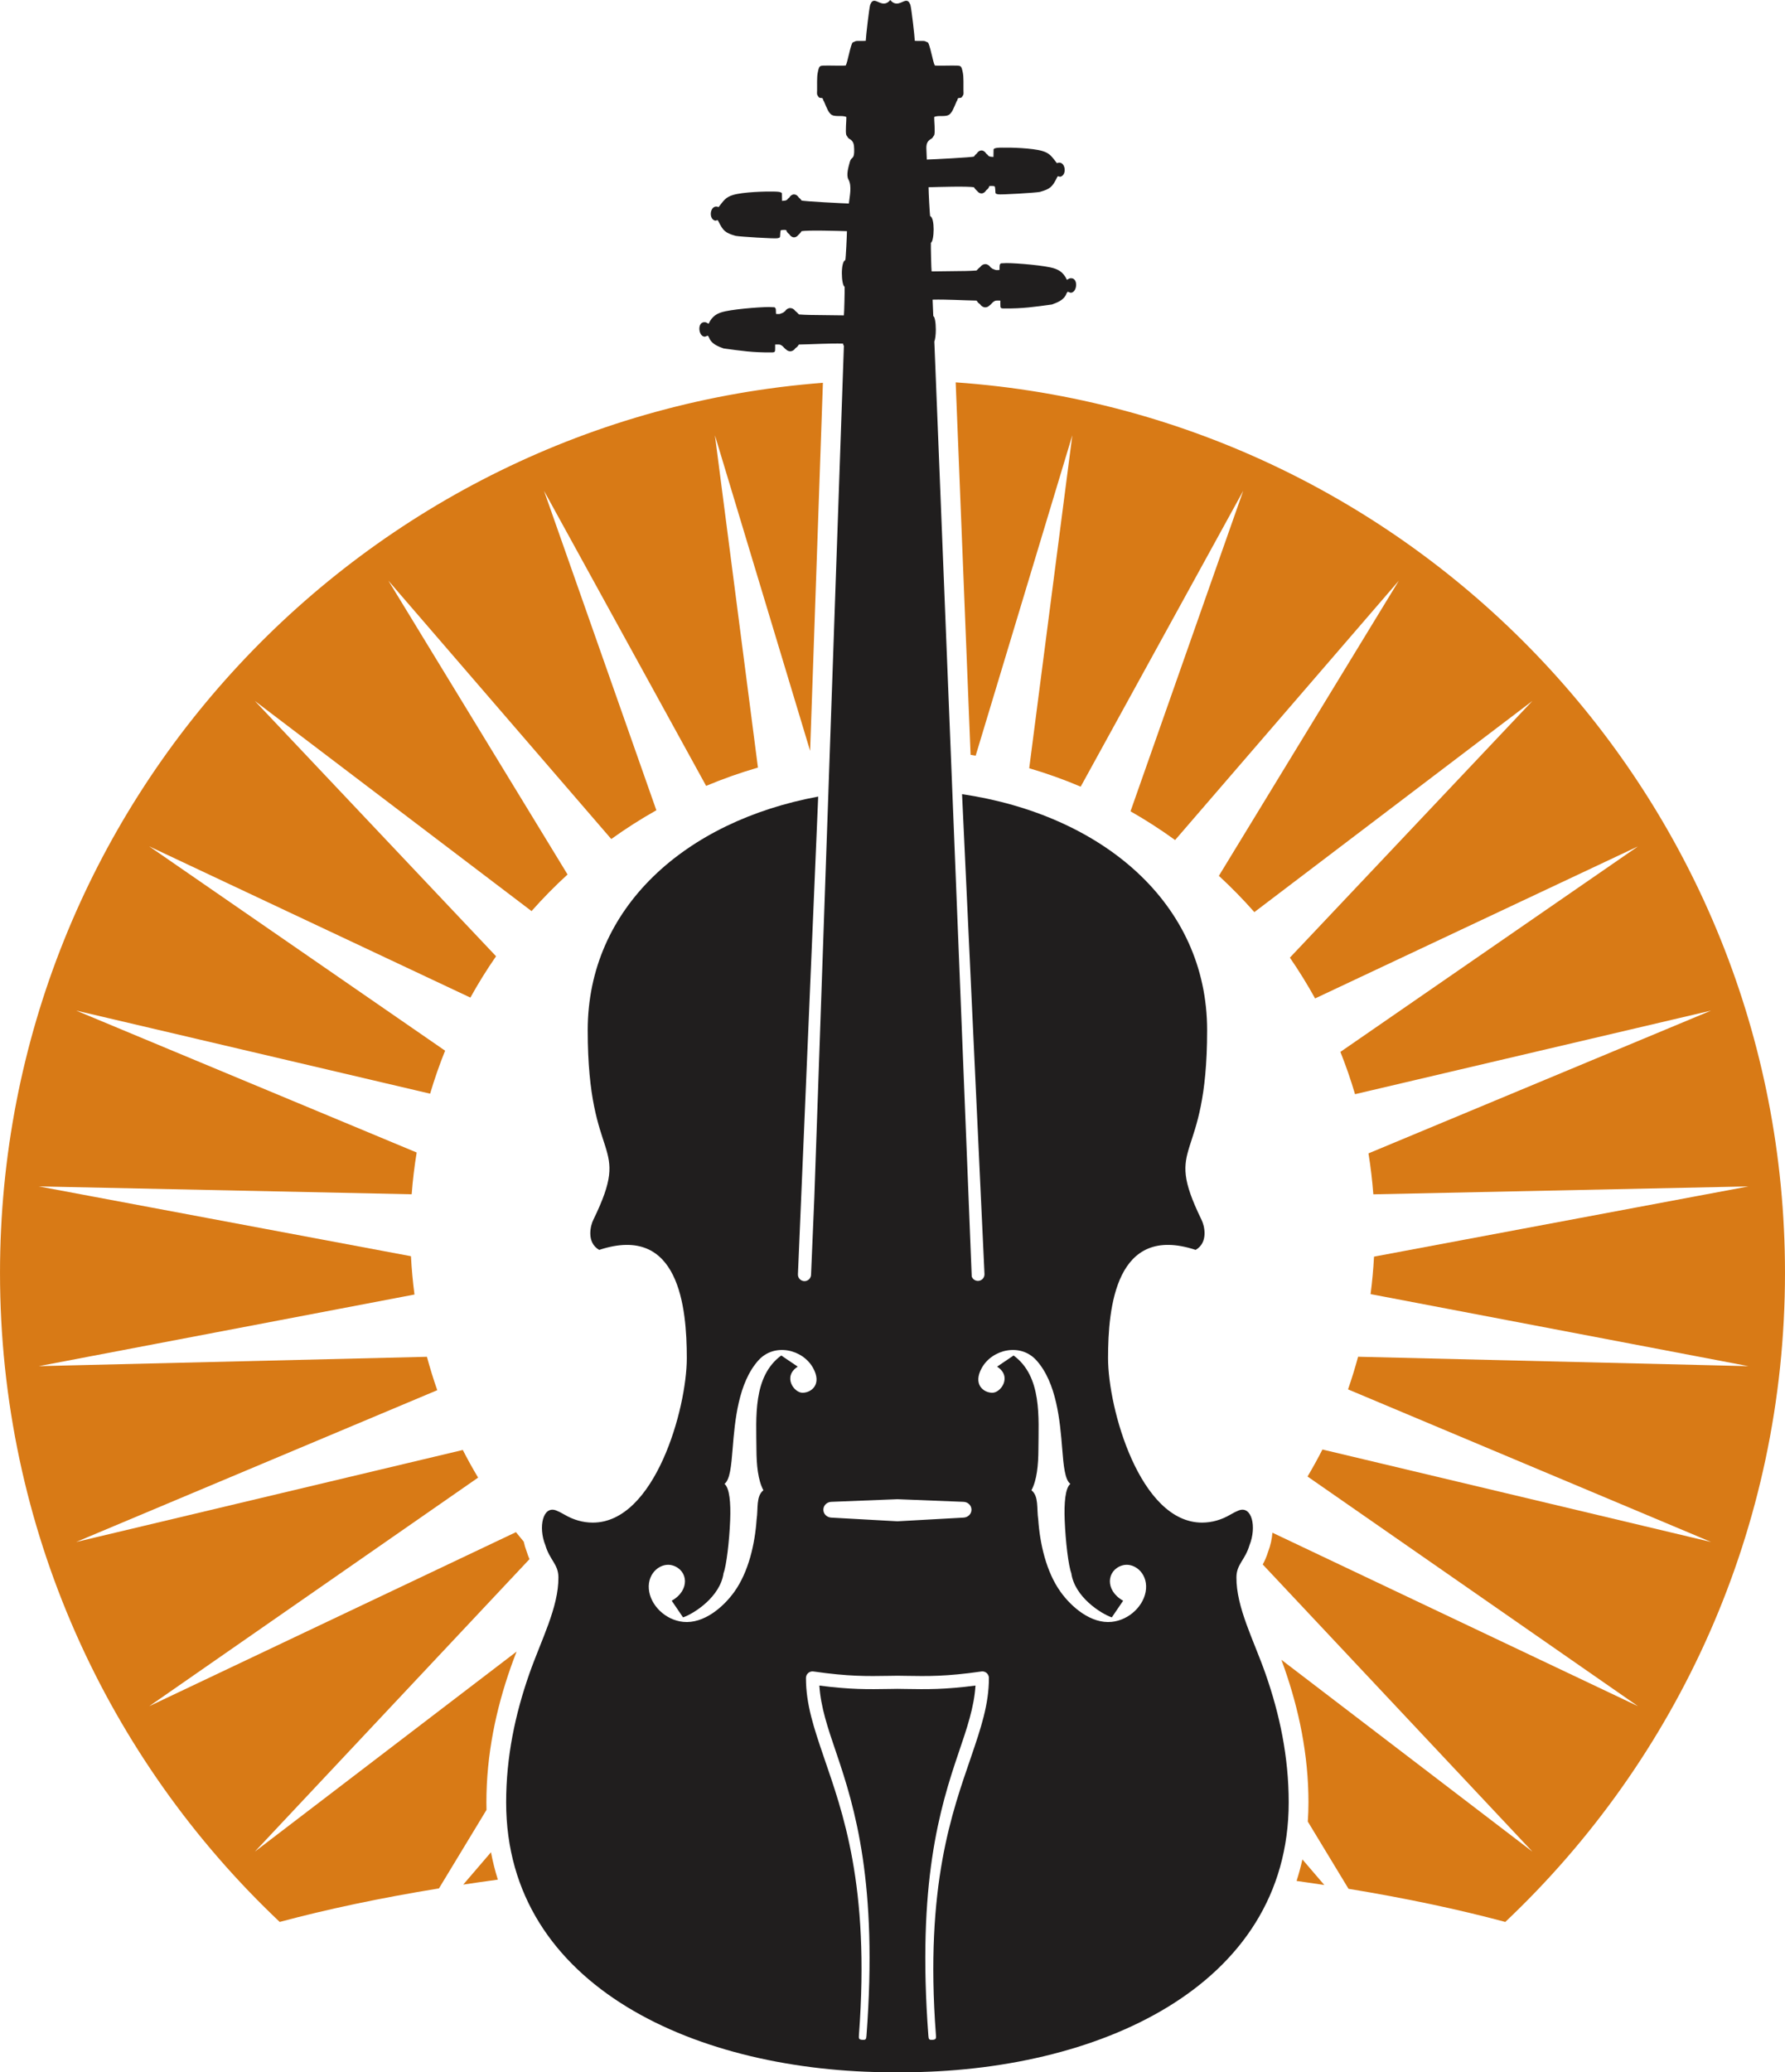
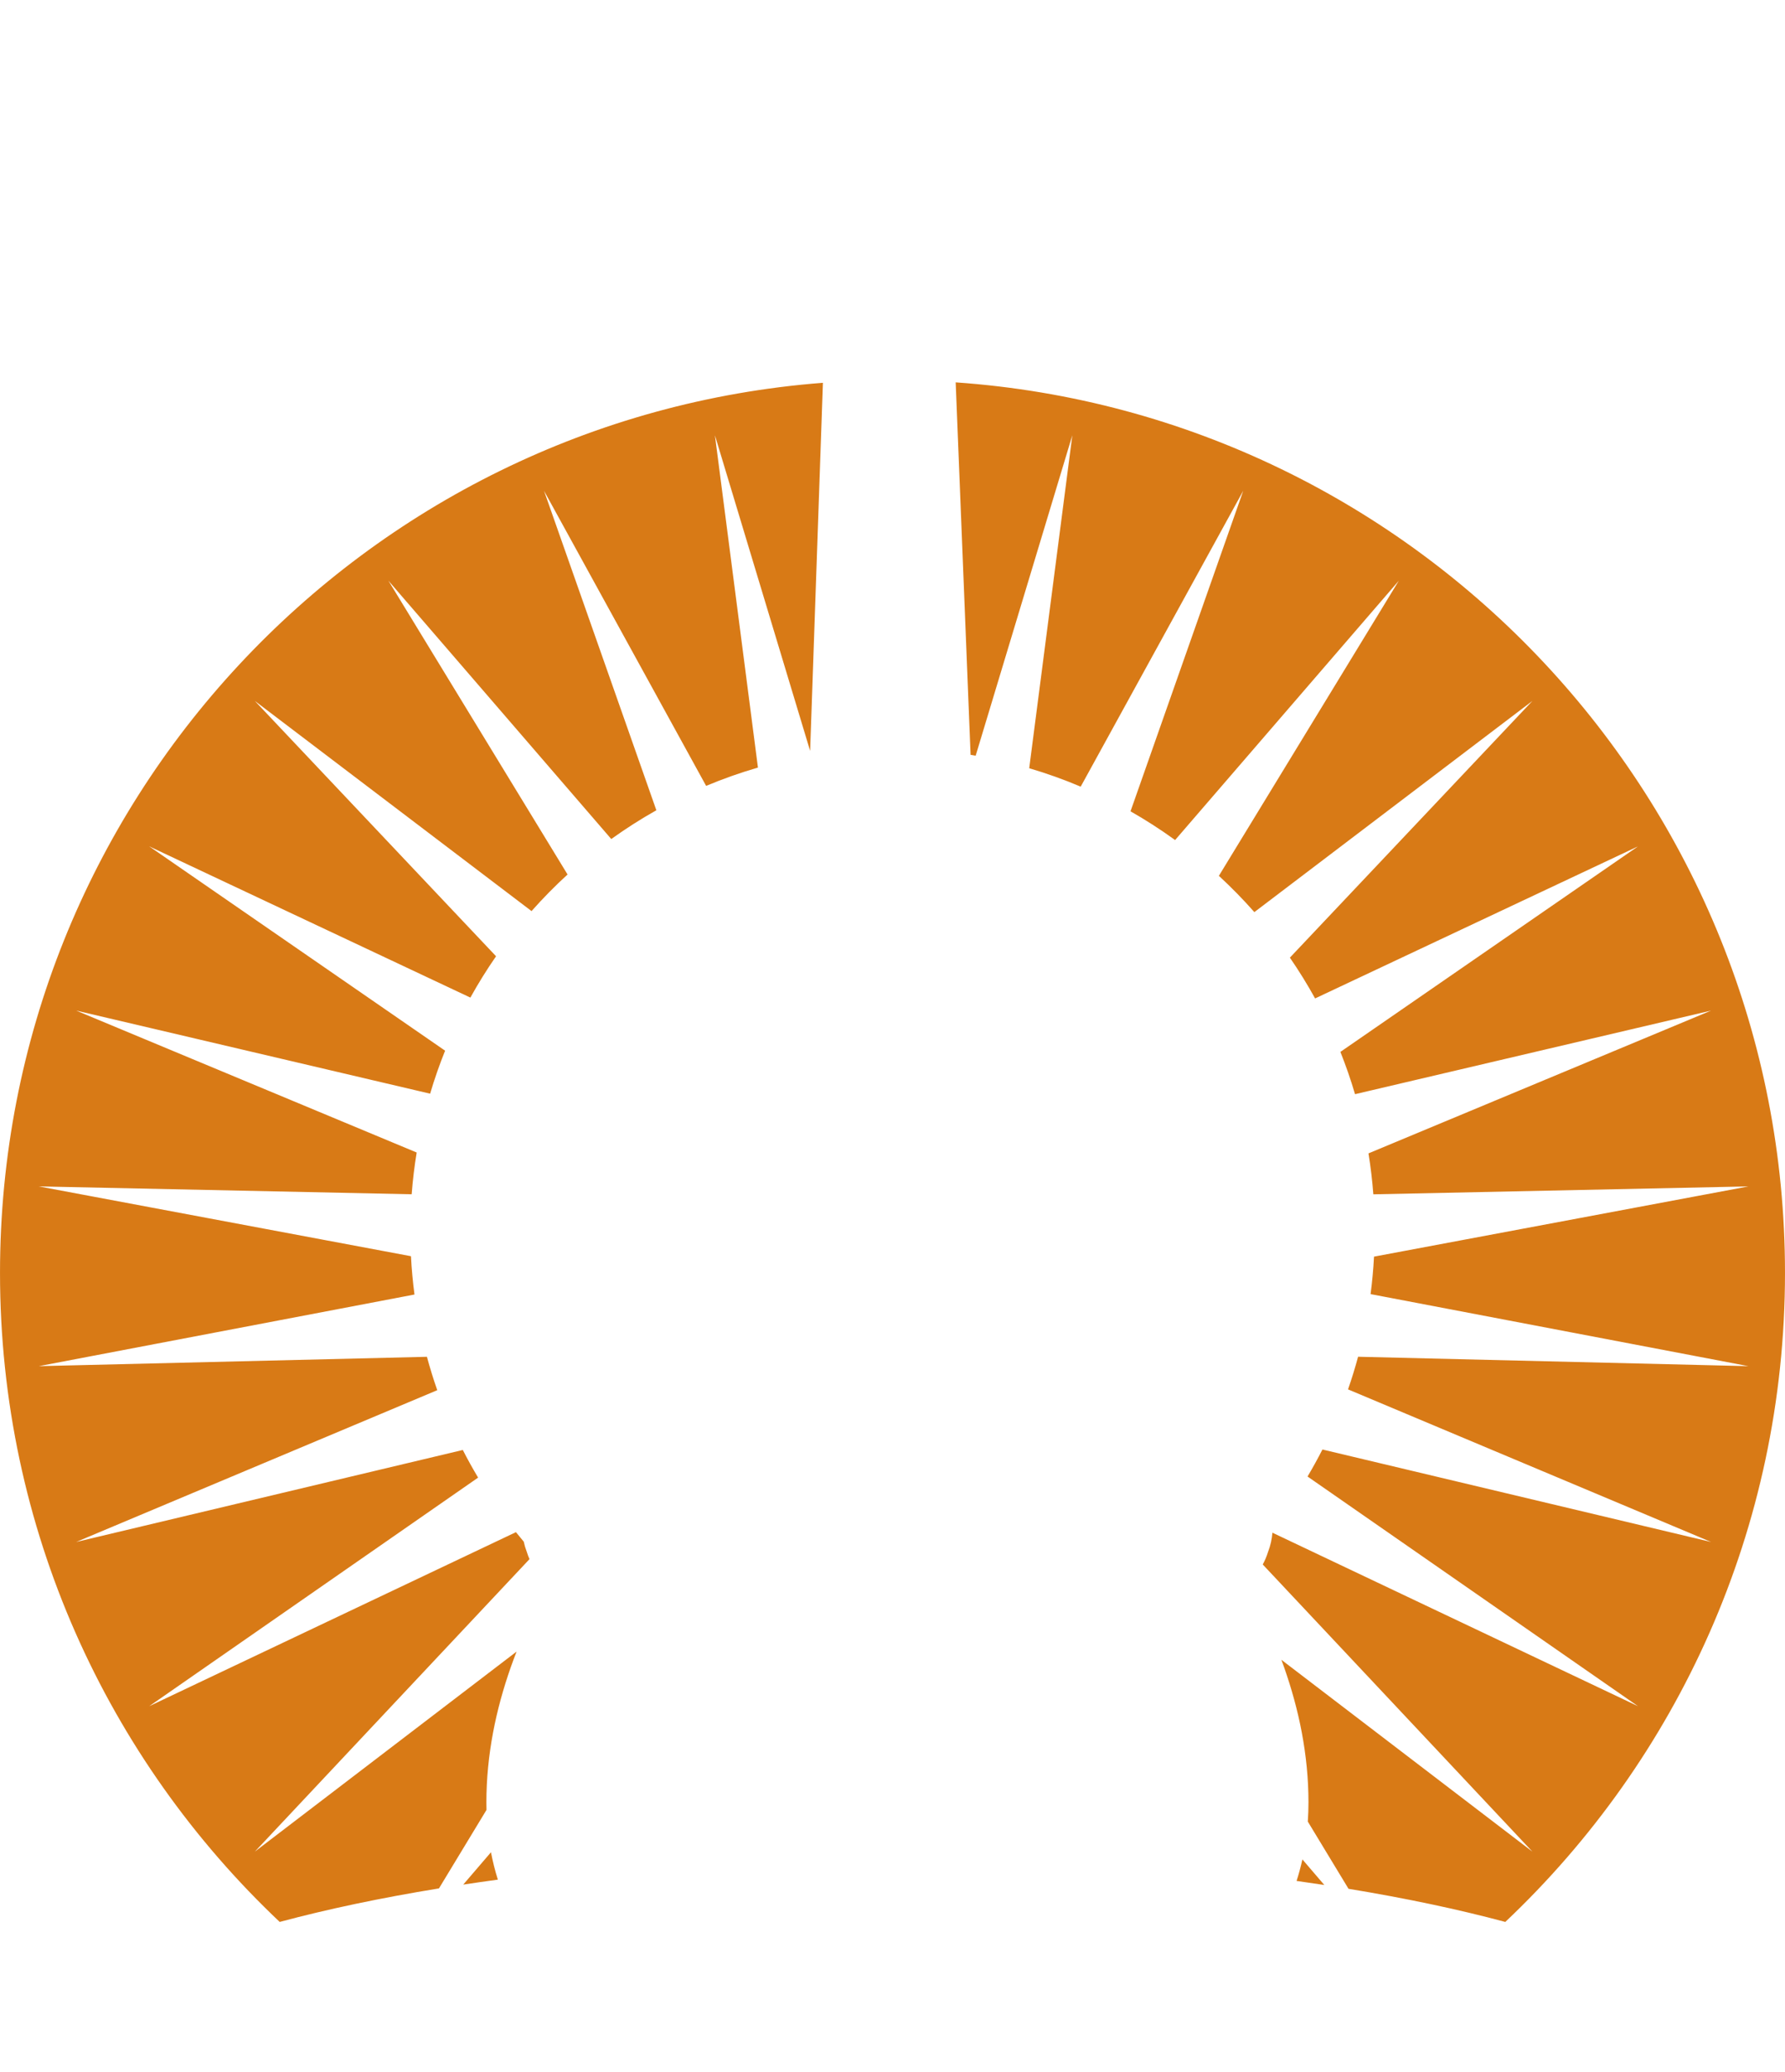
<svg xmlns="http://www.w3.org/2000/svg" viewBox="0 0 11950.85 13869.59" style="shape-rendering:geometricPrecision; text-rendering:geometricPrecision; image-rendering:optimizeQuality; fill-rule:evenodd; clip-rule:evenodd" version="1.1" height="140.215mm" width="120.818mm" xml:space="preserve">
  <defs>
    <style type="text/css">
   
    .fil1 {fill:#201E1E}
    .fil0 {fill:#D87A16}
   
  </style>
  </defs>
  <g id="Camada_x0020_1">
    <path d="M6398.42 2559.15c3102.7,217.04 5552.43,2802.45 5552.43,5960.33 0,1711.42 -719.67,3254.61 -1872.66,4343.97 -313.49,-84.19 -665.83,-158.74 -1049.64,-221.77l-272.6 -449.97c2.89,-42.15 4.42,-85.06 4.42,-128.75 0,-159.55 -16,-315.04 -44.59,-466.97 -28.18,-149.72 -68.74,-294.99 -118.31,-436.52 -5.85,-16.7 -11.98,-33.54 -18.31,-50.5l1680.39 1283.88 -1805.26 -1921.87c12.64,-23.24 25.11,-50.29 35.91,-85.26 16.14,-41.76 25.59,-85.58 28.88,-127.42l2447.62 1161.23 -2212.48 -1537.25c35.06,-59.1 68.39,-119.37 99.7,-180.82l2602.12 619.01 -2430.74 -1021.39c24.94,-71.68 47.36,-144.54 67.3,-218.41l2613.58 63.01 -2529.94 -482.24c10.84,-82.66 18.55,-166.32 23.02,-250.83l2506.92 -470.01 -2511.51 52.96c-6.92,-92.5 -17.94,-183.86 -32.5,-274.02l2293.87 -955.74 -2383.93 559.5c-28.4,-96.28 -61.09,-190.7 -97.99,-283l1992.58 -1375.57 -2161.99 1017.73c-51.79,-93.98 -108.15,-185.06 -168.73,-273.03l1623.57 -1718.01 -1861.41 1413.3c-74.93,-85.02 -154.24,-166.07 -237.62,-242.79l1204.97 -1975.53 -1498.01 1735.97c-95.7,-69.36 -195.33,-133.6 -298.53,-192.31l754.64 -2145.19 -1088.22 1980.13c-111.78,-47.44 -226.86,-88.54 -344.67,-123.31l288.7 -2228.6 -647.2 2144.75c-11.33,-1.97 -22.67,-3.89 -34.04,-5.74l-99.75 -2492.94zm-974.54 2466.38l-637.45 -2112.45 288.12 2224.31c-118.58,34.38 -234.36,75.32 -346.9,122.53l-1085.42 -1975.07 752.18 2138.21c-104.35,58.73 -205.11,123.02 -301.86,192.6l-1492.21 -1729.27 1199.54 1966.64c-84.68,77.26 -165.1,159.1 -241.15,244.9l-1852.46 -1406.52 1614.92 1708.88c-61.79,89.04 -119.19,181.34 -171.95,276.59l-2150.13 -1012.15 1980.9 1367.51c-37.83,93.81 -71.27,189.84 -100.31,287.78l-2369.93 -556.23 2279.87 949.91c-15.06,91.94 -26.32,185.16 -33.45,279.54l-2496.55 -52.66 2491.77 467.18c4.47,86.44 12.45,171.94 23.59,256.45l-2515.36 479.45 2598.7 -62.64c20.41,75.65 43.48,150.19 69.14,223.54l-2417.71 1015.9 2588.72 -615.82c32.13,62.93 66.41,124.57 102.48,185.02l-2201.87 1529.87 2455.19 -1164.82c17.15,21.42 34.55,42.63 52.22,63.6 4.88,22.66 11.54,45.32 20.09,67.42 5.74,18.58 11.94,34.91 18.39,49.63l-1838.73 1957.48 1752.44 -1338.92c-13.85,35.49 -27.22,70.85 -39.37,105.55 -49.58,141.53 -90.14,286.8 -118.3,436.52 -28.6,151.94 -44.6,307.42 -44.6,466.97 0,17.03 0.26,33.92 0.7,50.71l-318.25 525.35c-390.27,63.56 -748.26,139.04 -1066.23,224.43 -1152.99,-1089.36 -1872.66,-2632.54 -1872.66,-4343.97 0,-3143.31 2427.08,-5719.67 5509.42,-5957.44l-85.53 2463.5zm3442.68 7590.6l-146.78 -171.15c-10.9,49.24 -23.95,97.24 -38.98,144.05 62.64,8.73 124.58,17.78 185.77,27.09zm-5579.42 -219.07l-185.66 216.46c76.14,-11.49 153.41,-22.55 231.75,-33.16 -18.64,-59.18 -34.09,-120.26 -46.1,-183.3z" class="fil0" />
-     <path d="M6008.41 13869.36c-10.95,0.08 -21.92,0.23 -32.87,0.23 -1293.41,0 -2586.82,-564.71 -2586.82,-1806.63l0 0c0,-304.48 60.31,-589.31 155.15,-860.1 79.45,-226.82 196.35,-444.83 194.82,-646.47 -0.67,-87.57 -57.84,-114.11 -87.3,-213.91 -49.43,-122.45 -16.49,-267.78 72.7,-232.8 16.22,6.36 34.24,15.37 55.05,27.6 58.63,34.48 122.68,53.48 189.75,53.48 415.79,0 629.33,-762.9 629.33,-1100.9 0,-338.75 -51.06,-900.9 -586.5,-724.34 -86.94,-49.77 -58.88,-163.96 -38.71,-202.71 262.04,-538.57 -38.18,-350.51 -38.18,-1267.39l0 0c0,-822.52 656.6,-1399.81 1543.09,-1563.91l-135.67 3197.45c-0.95,24.25 17.94,44.7 42.2,45.65 24.25,0.95 44.69,-17.94 45.64,-42.2l21.8 -513.98 198.06 -5704.42c-3.77,-5.54 -5.22,-4.39 -4.96,-14.35 -93.39,-2.47 -200.65,4.61 -296.02,6.32 -1.17,1.64 -2.44,3.34 -3.83,5.06 -4.04,6.97 -10.09,13.04 -17.55,17.72 -0.6,0.48 -1.21,0.98 -1.82,1.45 -8.49,12.86 -21.05,21.01 -35.08,21.01 -10.59,0 -20.36,-4.65 -28.16,-12.47 -4.11,-2.7 -8.17,-6.22 -12.12,-10.68 -9.85,-11.13 -20.46,-21.04 -33.55,-22.14 -7.6,-0.64 -19.31,-0.03 -27.25,0.1 -0.27,11.71 0.87,29 -0.34,39.82 -1.45,13.2 -11.02,12.8 -25.23,12.92 -124.2,1.07 -202.95,-10.7 -319.72,-26.75 -34.08,-12.34 -73.44,-27.3 -92.08,-61.38 -4.68,-8.56 -6.88,-19.28 -14.61,-24.1 -9.92,4.11 -16.03,7.73 -22.69,6.72 -41.07,-6.21 -48.15,-103.27 6.71,-96.72 7.11,0.85 12.94,5.35 22.39,10.42 24.57,-52.23 57.55,-71.83 111.8,-83.37 86.18,-18.33 277.11,-32.07 312.41,-27.71 13.27,1.63 19.18,-3.26 24.94,10.1 2.15,5.01 1.02,26.45 2.82,35.54 6.17,0.09 15.05,0.51 21.13,0.25 4.65,-0.22 17.66,-5.37 27.09,-9.79 3.21,-3.16 6.91,-5.98 11.02,-8.4 8.49,-13.19 21.22,-21.58 35.45,-21.58 13.22,0 25.13,7.23 33.56,18.82 2.29,1.9 4.68,3.99 7.18,6.26 3.62,2.69 6.84,5.75 9.55,9.08 2.7,2.66 5.52,5.51 8.47,8.55 23.89,1.29 47.76,3.23 71.71,3.25l225.52 2.79c3.43,0.11 1.47,0.05 3.27,-0.79 2.04,-4.5 6.23,-174.2 4.8,-190.52 -22.76,-11.59 -27.84,-168.24 4.73,-178.24 3.43,-12.66 10.75,-162.87 10.93,-193.94 -53.13,-1.39 -264.34,-8.2 -304.42,0.45 -2.38,4.79 -5.63,9.17 -9.55,13 -1.21,1.32 -2.7,2.93 -4.66,5.2 -2.51,2.91 -5.03,5.35 -7.56,7.38 -7.43,9.59 -17.23,15.43 -27.99,15.43 -12.89,0 -24.42,-8.39 -32.12,-21.58 -10.2,-6.63 -17.69,-16.33 -20.74,-27.57 -12.18,-1.47 -28.37,-0.67 -34.52,1.25 -6.03,1.9 -4.87,39.09 -6.65,45.51 -1.02,3.7 -4.82,5.68 -17.38,8.33 -17.83,3.76 -250.04,-9.89 -279.73,-16.03 -70.18,-20 -83.71,-33.83 -115.11,-97.06 -1.65,-3.32 -3.39,-6.1 -5.29,-7.83 -11.73,0.55 -10.47,5.73 -20.78,1.95 -43.72,-16.02 -27.24,-112.72 27.21,-89.53 32.08,-39.95 44.57,-66.02 98.01,-81.55 68.01,-19.75 214.9,-23.85 270.87,-22.36 11.63,0.32 50.1,-0.64 55.05,11.7l0.92 50.68c33.54,-2.55 21.62,-3.13 33.02,-6.76 3.67,-5.72 8.64,-10.7 14.53,-14.64l0.8 -0.74c7.69,-12.99 19.13,-21.24 31.91,-21.24 12.2,0 23.17,7.5 30.84,19.49 0.98,1 1.97,2.08 2.94,3.21 6.38,4.49 11.59,10.22 15.17,16.78l1.28 1.06c6.94,5.73 295.66,20.37 316.74,20.36 5.23,-47.79 21.72,-117.64 -2.61,-160.41 -17.02,-29.93 0.84,-87.75 9.74,-119.74 9.89,-35.61 30.97,-11.07 28.45,-83.83 -0.98,-28.17 -1.99,-53.93 -34.36,-70.17 -6.22,-3.13 -11.99,-14.81 -15.99,-20.72 -1.45,-2.16 -1.63,-1.19 -2.46,-3.87 -6.97,-22.11 1.43,-98.42 0.51,-120.29 -28.83,-14.96 -83.04,4.71 -106.68,-21.13l-7.38 -8.59c-11.94,-13.64 -36.37,-77.08 -37.22,-77.74 -3.23,-2.7 -3.6,-3.8 -4.36,-8.26 -3.28,-19.26 -16.25,-6.08 -28.72,-16.2 -16.13,-21.88 -11.65,-20.48 -11.55,-47.62 0.12,-31.68 -1.62,-88.7 3.98,-115.81 11.08,-53.64 10.44,-47.93 71.18,-48.88 18.88,-0.3 107.64,2.34 117.03,-0.79 13.81,-30.93 23.33,-99.32 41.63,-147.02 4.32,-11.24 8.03,-6.44 22,-14.65 8.13,-4.79 56.35,-0.67 70.02,-3.1 1.05,-31.48 22.47,-216.92 29.5,-240.88 1.33,-4.53 1.45,-2.69 2.71,-5.1 1.35,-2.62 1.03,-2.84 2.35,-5.74 4.8,-10.5 13.15,-18.09 27.18,-16.15 23.3,3.21 63.22,43.05 102.39,-5.47 39.15,48.52 79.06,8.68 102.38,5.47 14.04,-1.94 22.38,5.65 27.18,16.15 1.33,2.9 1.01,3.12 2.36,5.74 1.25,2.41 1.37,0.57 2.7,5.1 7.02,23.96 28.45,209.41 29.5,240.88 13.68,2.42 61.89,-1.69 70.03,3.1 13.96,8.21 17.67,3.41 21.98,14.65 18.31,47.7 27.84,116.09 41.64,147.02 9.39,3.14 98.15,0.49 117.03,0.79 60.74,0.96 60.1,-4.76 71.18,48.88 5.6,27.11 3.86,84.13 3.98,115.81 0.11,27.14 4.59,25.74 -11.55,47.62 -12.45,10.12 -25.43,-3.06 -28.72,16.2 -0.76,4.46 -1.13,5.56 -4.36,8.26 -0.85,0.66 -25.28,64.1 -37.23,77.74l-7.38 8.59c-23.63,25.84 -77.84,6.17 -106.67,21.13 -0.92,21.87 7.49,98.18 0.52,120.29 -0.85,2.68 -1.02,1.71 -2.48,3.87 -4,5.92 -9.76,17.6 -15.98,20.72 -32.38,16.24 -35.53,42.01 -34.36,70.17l2.89 69.84c28.46,-0.41 308.78,-14.69 315.62,-20.34l1.28 -1.06c3.58,-6.56 8.79,-12.29 15.17,-16.77 0.97,-1.15 1.96,-2.23 2.94,-3.23 7.67,-11.97 18.65,-19.48 30.83,-19.48 12.78,0 24.22,8.25 31.92,21.24l0.8 0.74c5.9,3.94 10.85,8.92 14.53,14.64 11.4,3.64 -0.52,4.19 33.02,6.76l0.91 -50.68c4.95,-12.34 43.42,-11.39 55.05,-11.69 55.99,-1.5 202.88,2.59 270.87,22.35 53.44,15.53 65.93,41.59 98.01,81.55 54.46,-23.19 70.93,73.49 27.22,89.53 -10.32,3.78 -9.05,-1.39 -20.78,-1.95 -1.91,1.73 -3.64,4.5 -5.3,7.82 -31.4,63.24 -44.92,77.07 -115.1,97.06 -29.69,6.15 -261.9,19.8 -279.74,16.04 -12.55,-2.65 -16.35,-4.63 -17.37,-8.32 -1.78,-6.43 -0.61,-43.62 -6.66,-45.52 -6.14,-1.93 -22.35,-2.72 -34.52,-1.25 -3.05,11.24 -10.53,20.94 -20.73,27.57 -7.7,13.2 -19.23,21.58 -32.13,21.58 -10.75,0 -20.56,-5.84 -27.98,-15.43 -2.52,-2.03 -5.04,-4.47 -7.56,-7.39 -1.96,-2.28 -3.45,-3.89 -4.66,-5.2 -3.92,-3.82 -7.16,-8.2 -9.55,-12.99 -40.08,-8.64 -251.29,-1.84 -304.42,-0.45 0.18,31.07 7.5,181.26 10.93,193.93 32.57,10.01 27.48,166.66 4.73,178.24 -1.43,16.33 2.76,186.03 4.79,190.52 1.81,0.85 -0.16,0.9 3.28,0.8l225.52 -2.8c23.96,-0.02 47.83,-1.97 71.7,-3.24 2.96,-3.04 5.78,-5.89 8.48,-8.56 2.71,-3.32 5.92,-6.38 9.55,-9.07 2.5,-2.28 4.89,-4.36 7.18,-6.26 8.43,-11.59 20.35,-18.82 33.56,-18.82 14.23,0 26.96,8.39 35.45,21.58 4.11,2.41 7.8,5.23 11.02,8.39 9.43,4.43 22.43,9.59 27.09,9.8 6.08,0.28 14.96,-0.16 21.13,-0.25 1.8,-9.09 0.66,-30.55 2.82,-35.55 5.75,-13.34 11.66,-8.46 24.93,-10.09 35.3,-4.36 226.23,9.38 312.41,27.71 54.26,11.53 87.23,31.14 111.81,83.37 9.46,-5.07 15.28,-9.58 22.39,-10.42 54.85,-6.56 47.78,90.51 6.7,96.72 -6.66,1.01 -12.77,-2.61 -22.69,-6.72 -7.73,4.82 -9.92,15.55 -14.61,24.1 -18.65,34.09 -57.99,49.03 -92.08,61.38 -116.77,16.04 -195.51,27.81 -319.71,26.76 -14.21,-0.13 -23.78,0.27 -25.24,-12.93 -1.2,-10.82 -0.06,-28.11 -0.34,-39.82 -7.94,-0.13 -19.64,-0.75 -27.24,-0.11 -13.1,1.12 -23.7,11.01 -33.55,22.15 -3.95,4.46 -8.01,7.98 -12.13,10.68 -7.79,7.81 -17.56,12.46 -28.15,12.46 -14.03,0 -26.59,-8.14 -35.08,-21 -0.61,-0.48 -1.23,-0.96 -1.82,-1.45 -7.47,-4.68 -13.51,-10.74 -17.55,-17.72 -1.38,-1.72 -2.66,-3.42 -3.83,-5.06 -94.81,-1.71 -201.36,-8.7 -294.37,-6.36l4.57 110.36c9.43,2.22 16.92,41.54 16.92,89.73 0,35.3 -4.03,65.85 -9.89,80.53l250.35 6257.44c6.21,17.85 23.56,30.33 43.42,29.47 24.25,-1.05 43.07,-21.56 42.02,-45.81l-150.17 -3211.98c935.54,138.67 1640.83,727.72 1640.83,1580.18l0 0c0,916.88 -300.22,728.82 -38.18,1267.39 20.18,38.75 48.23,152.93 -38.71,202.71 -535.44,-176.57 -586.5,385.59 -586.5,724.34 0,338 213.54,1100.9 629.33,1100.9 67.08,0 131.12,-19 189.75,-53.48 20.8,-12.23 38.82,-21.24 55.05,-27.6 89.19,-34.98 122.13,110.35 72.7,232.8 -29.47,99.8 -86.63,126.34 -87.3,213.91 -1.53,201.64 115.37,419.65 194.82,646.47 94.84,270.78 155.15,555.61 155.15,860.1l0 0c0,1241.92 -1293.41,1806.63 -2586.82,1806.63 -10.95,0 -21.92,-0.15 -32.87,-0.23zm0 -3835.17l-443.01 17.59c-29.02,1.15 -52.8,23.76 -52.8,52.79 0,29.04 23.85,51.19 52.8,52.8l443.01 24.62 443.01 -24.62c28.95,-1.61 52.8,-23.76 52.8,-52.8 0,-29.03 -23.78,-51.64 -52.8,-52.79l-443.01 -17.59zm0 1181.41l-0.51 0 -50.53 0.77c-155.66,2.53 -275.61,4.48 -508.36,-28.83 -2.89,-0.6 -5.89,-0.92 -8.95,-0.92 -24.34,0 -44.1,19.75 -44.1,44.1 0,177.68 53.52,334.86 119.41,528.34 123.59,362.9 310.77,857.54 235.51,1858.8 -1.8,24.24 -2.35,32.88 21.9,34.69 24.25,1.81 26.64,-3.9 28.45,-28.14 76.58,-1019.01 -76.45,-1523.47 -202.49,-1893.6 -56.65,-166.34 -103.76,-304.71 -112.95,-449.38 207,27.1 324.11,25.2 472.96,22.78l49.67 -0.76 49.67 0.76c148.85,2.42 265.96,4.32 472.96,-22.78 -9.19,144.67 -56.3,283.04 -112.95,449.38 -126.04,370.13 -279.07,874.59 -202.49,1893.6 1.81,24.24 4.19,29.95 28.45,28.14 24.25,-1.81 23.7,-10.45 21.9,-34.69 -75.26,-1001.26 111.92,-1495.89 235.51,-1858.8 65.89,-193.48 119.41,-350.66 119.41,-528.34 0,-24.34 -19.75,-44.1 -44.1,-44.1 -3.07,0 -6.06,0.32 -8.95,0.92 -232.75,33.32 -352.7,31.37 -508.36,28.83l-50.53 -0.77 -0.51 0zm942.75 -1045.93c11.14,162.34 53.29,350.94 149.94,485.23 74.23,103.25 204.64,213.83 341.15,200.28 120.97,-12.04 221.55,-112.94 230.52,-219.82 9.36,-112.07 -84.42,-181.31 -160.18,-157.7 -102.82,32 -117.46,165.7 7.01,235.99l-75.88 111.48c-74.13,-25.54 -249.41,-137.7 -271.24,-296.47 -19,-48.87 -38.4,-210.4 -44.2,-354.29 -4.56,-113.09 3.61,-215.14 38.02,-242.76 -36.53,-27.29 -45.43,-119.19 -54.63,-235.94 -14.93,-187.91 -37.82,-440.48 -172.09,-590.34 -106.92,-119.32 -296.48,-75.29 -366.36,50.3 -59.95,107.84 8.17,164.3 68.85,166.13 58.64,1.78 136.56,-108.68 33.79,-174.88l110.38 -74.6c191.16,140.19 167.11,415.01 166.08,628.64 -0.46,104.19 -9.97,204.83 -46.58,273.39 50.36,39.81 34.24,122.3 45.4,195.38zm-1885.51 0c-11.14,162.34 -53.29,350.94 -149.94,485.23 -74.23,103.25 -204.64,213.83 -341.15,200.28 -120.97,-12.04 -221.55,-112.94 -230.52,-219.82 -9.36,-112.07 84.42,-181.31 160.18,-157.7 102.82,32 117.46,165.7 -7.01,235.99l75.88 111.48c74.13,-25.54 249.41,-137.7 271.24,-296.47 19,-48.87 38.4,-210.4 44.2,-354.29 4.56,-113.09 -3.61,-215.14 -38.02,-242.76 36.53,-27.29 45.43,-119.19 54.63,-235.94 14.93,-187.91 37.82,-440.48 172.09,-590.34 106.92,-119.32 296.48,-75.29 366.36,50.3 59.95,107.84 -8.17,164.3 -68.85,166.13 -58.64,1.78 -136.56,-108.68 -33.79,-174.88l-110.38 -74.6c-191.16,140.19 -167.11,415.01 -166.08,628.64 0.46,104.19 9.97,204.83 46.58,273.39 -50.36,39.81 -34.24,122.3 -45.4,195.38z" class="fil1" />
  </g>
</svg>